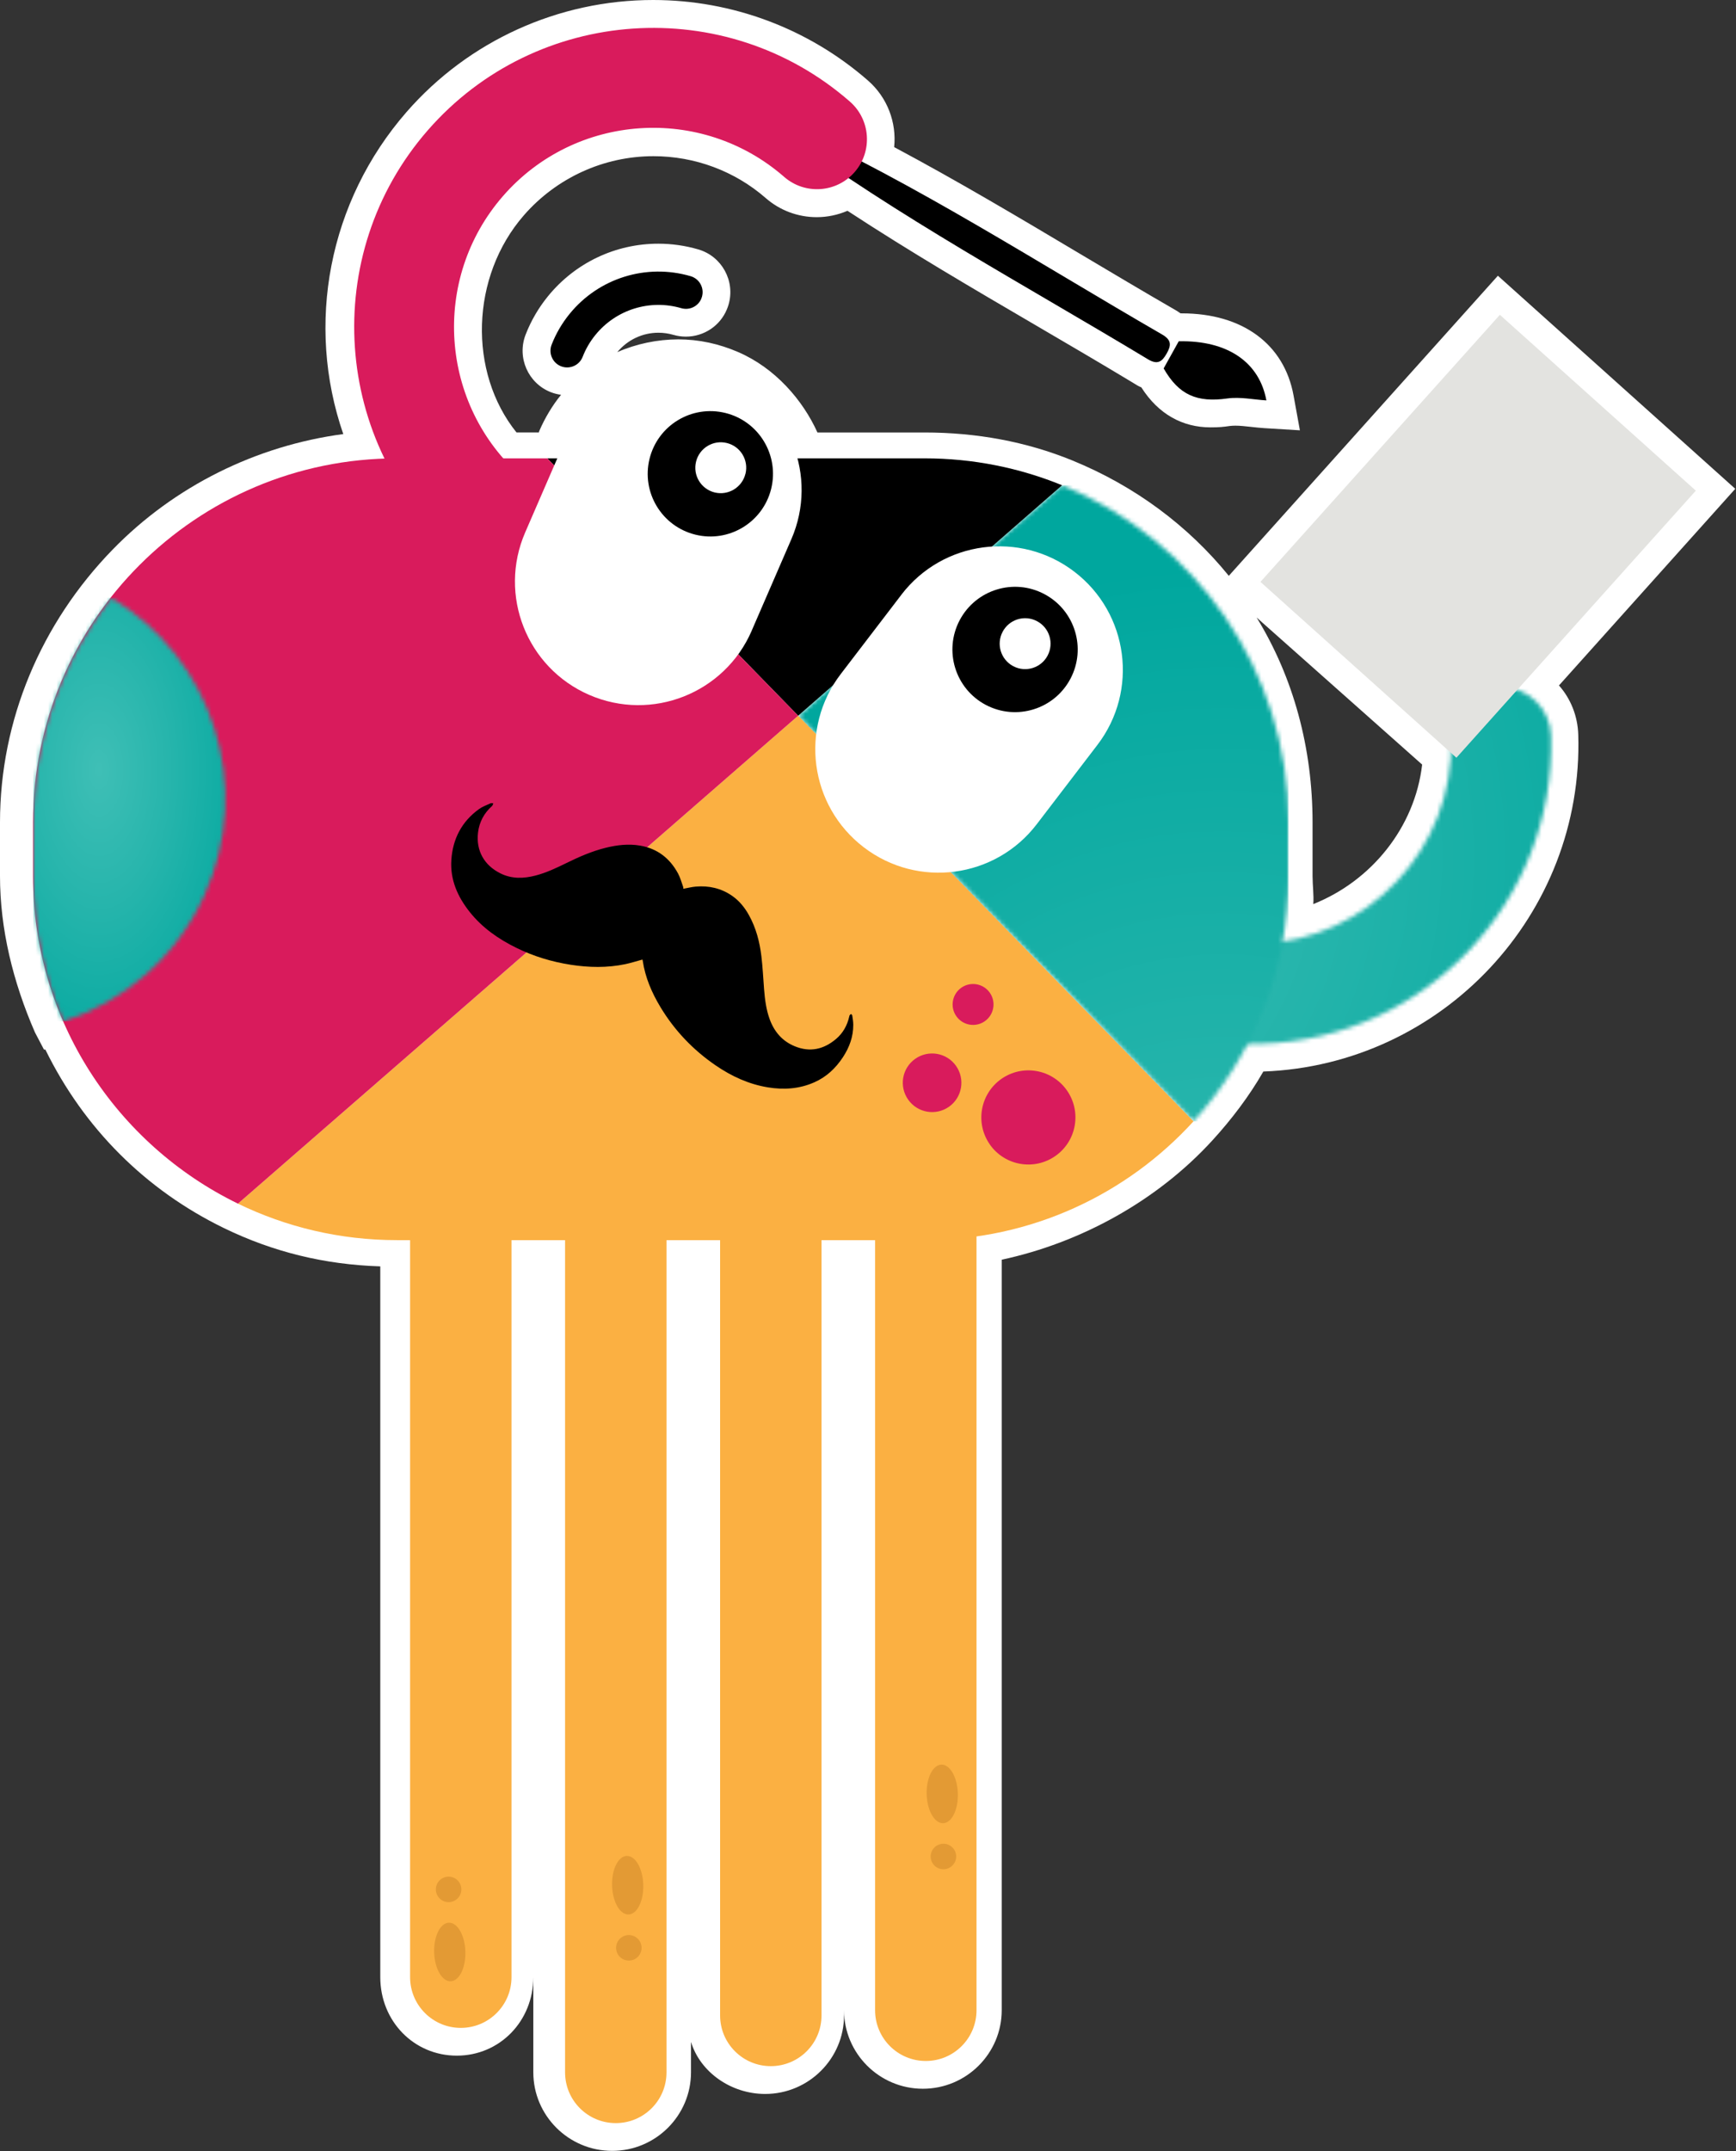
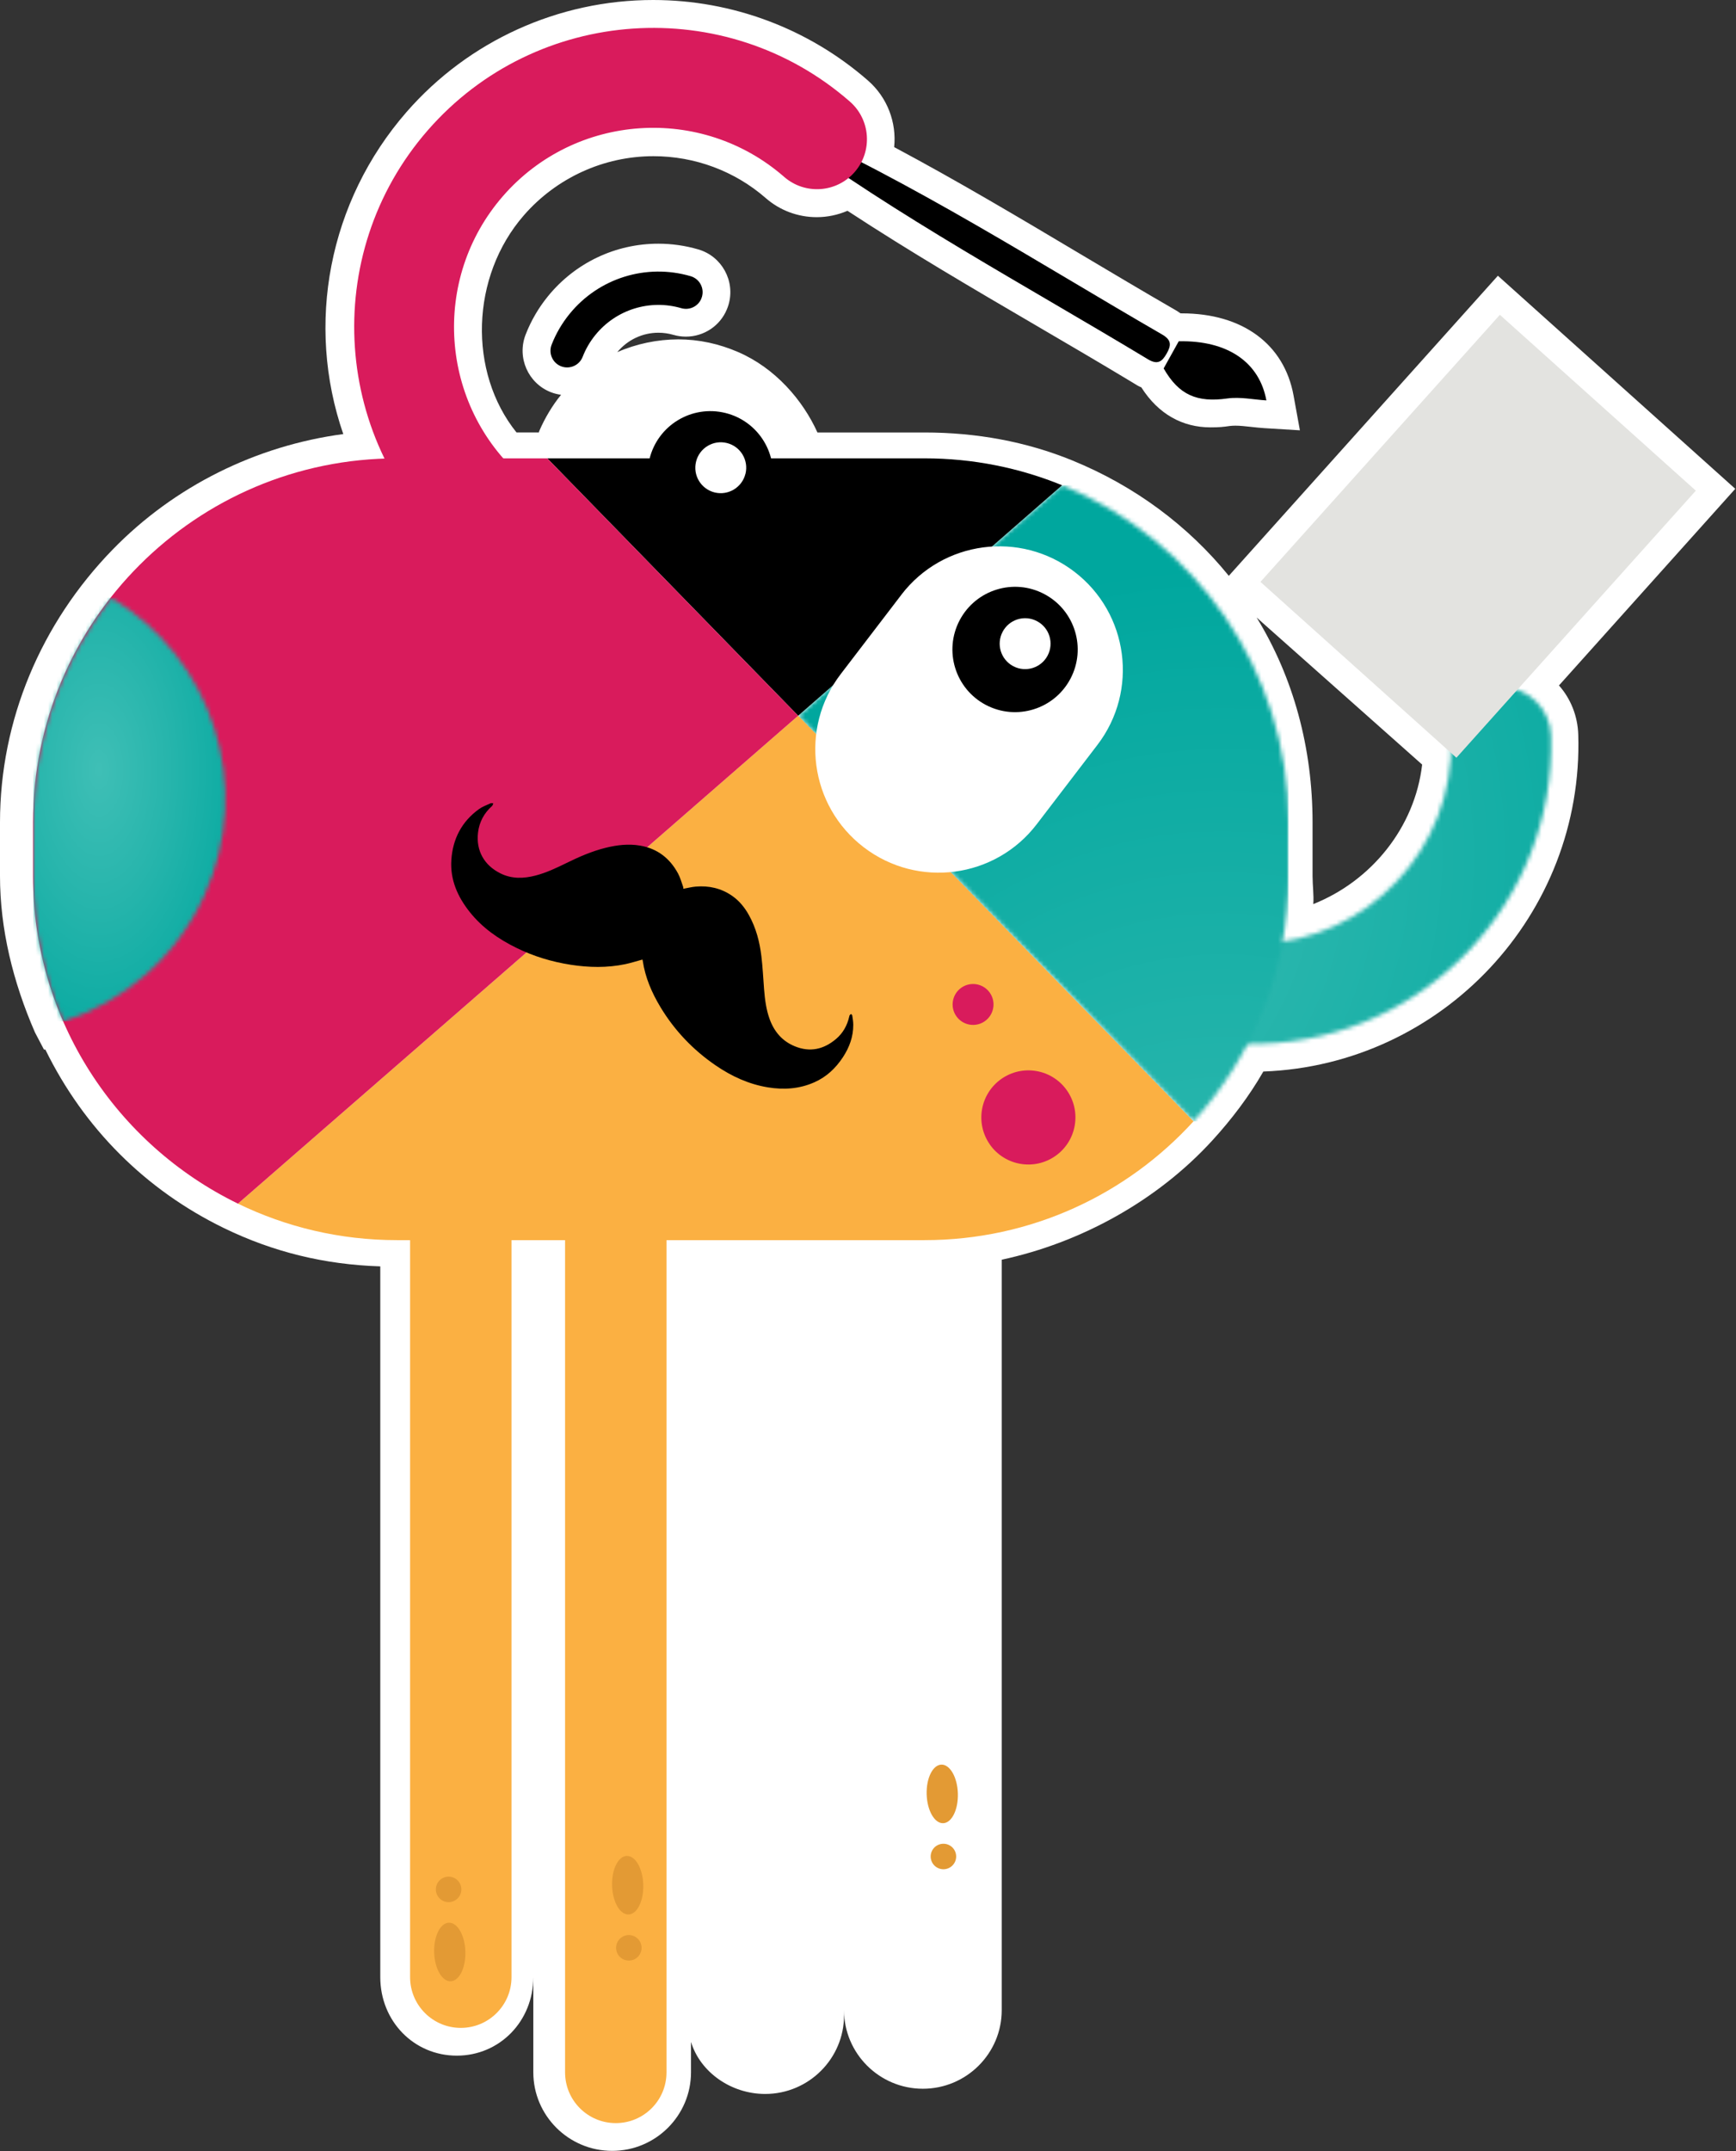
<svg xmlns="http://www.w3.org/2000/svg" width="415" height="514" viewBox="0 0 415 514" fill="none">
  <rect x="0" y="0" width="415" height="514" fill="#333333" stroke="none" />
  <path d="M339.972 182.673C338.226 197.743 327.795 210.511 313.953 216.008C314.105 213.797 313.774 211.558 313.774 209.302V196.516C313.774 178.779 309.243 161.937 300.406 147.548L339.972 182.682V182.673ZM372.689 163.763L414.825 116.792L358.076 65.881L293.753 137.583C284.047 125.629 271.315 116.13 256.344 110.014C245.287 105.501 233.405 103.335 221.004 103.335H195.415C191.905 95.572 185.324 87.961 176.486 84.129C171.92 82.15 167.103 81.085 162.152 81.085C157.2 81.085 152.079 82.15 147.566 84.138C150.01 81.201 153.574 79.5 157.379 79.5C158.597 79.5 159.806 79.67 160.988 80.01C161.955 80.288 162.957 80.431 163.96 80.431C168.285 80.431 172.144 77.844 173.764 73.913C173.917 73.546 174.06 73.161 174.167 72.776C175.806 67.153 172.565 61.234 166.942 59.596C163.826 58.683 160.603 58.226 157.379 58.226C147.118 58.226 137.502 62.801 131.011 70.761C128.745 73.537 126.937 76.635 125.647 79.966C123.534 85.427 126.247 91.596 131.709 93.718C132.497 94.023 133.303 94.22 134.126 94.327C132.04 96.879 130.258 99.87 128.906 102.994L128.817 103.326H123.472C111.885 88.91 112.467 66.069 125.253 51.421C133.043 42.494 144.325 37.319 156.215 37.319C166.1 37.319 175.636 40.856 183.067 47.338C186.443 50.284 190.759 51.887 195.235 51.887C197.778 51.887 200.285 51.358 202.595 50.365C217.378 60.053 232.752 69.042 247.659 77.754C255.315 82.231 263.23 86.86 270.93 91.507C271.664 91.954 272.121 92.277 272.837 92.546C276.92 98.974 282.704 102.108 289.357 102.108C291.577 102.108 292.437 102.001 294.013 101.777C294.362 101.732 294.89 101.705 295.347 101.705C296.439 101.705 297.746 101.848 299.054 101.992C300.074 102.108 301.167 102.224 302.25 102.296L310.747 102.815L309.225 94.462C306.978 82.195 297.003 74.871 282.525 74.871C282.418 74.871 282.31 74.871 282.203 74.871C281.836 74.602 281.469 74.352 281.075 74.128C273.374 69.687 265.594 65.049 258.055 60.572C243.684 52.021 228.866 43.202 213.752 35.152C214.361 29.27 212.14 23.297 207.493 19.241C193.275 6.832 175.036 0 156.144 0C133.518 0 112.038 9.751 97.21 26.736C78.542 48.126 72.999 77.468 82.061 103.711C61.288 106.486 41.706 116.112 26.897 131.342C9.813 148.909 0 172.054 0 196.507V209.293C0 221.918 3.08 234.569 8.363 246.683L10.512 250.775H10.843C20.083 269.623 34.839 284.325 53.507 293.413C65.29 299.143 77.602 302.152 90.907 302.573V472.38C90.907 482.909 98.938 491.155 109.199 491.155C119.46 491.155 127.492 482.909 127.492 472.38V495.131C127.492 505.481 135.944 513.907 146.339 513.907C156.735 513.907 165.187 505.481 165.187 495.131V487.878C167.407 495.122 174.767 500.306 182.924 500.306C193.31 500.306 201.772 491.881 201.772 481.53V480.286C201.772 490.636 210.224 499.062 220.619 499.062C231.014 499.062 239.467 490.645 239.467 480.286V300.979C258.314 296.941 276.643 286.93 289.894 272.399C294.389 267.474 298.588 261.976 302.008 256.022C344.816 254.428 378.598 218.435 377.291 175.537C377.157 171.114 375.509 166.96 372.662 163.754" fill="white" />
  <path d="M158.982 474.859C159.098 478.727 157.523 481.906 155.463 481.969C153.404 482.031 151.64 478.942 151.524 475.083C151.407 471.215 152.983 468.028 155.042 467.974C157.102 467.911 158.866 471 158.982 474.859Z" fill="#E39A34" />
  <path d="M157.826 458.949C158.417 460.524 157.62 462.279 156.045 462.87C154.469 463.461 152.714 462.664 152.123 461.089C151.532 459.513 152.329 457.758 153.905 457.167C155.48 456.576 157.235 457.373 157.826 458.949Z" fill="#E39A34" />
-   <path d="M184.92 28.562C185.967 28.965 187.042 29.314 188.054 29.78C219.293 44.124 248.115 62.774 277.797 79.912C280.16 81.273 279.972 82.58 278.889 84.487C277.796 86.412 276.731 87.236 274.385 85.821C245.053 68.12 214.798 51.904 187.122 31.544C186.2 30.863 185.305 30.156 184.4 29.466C184.571 29.171 184.75 28.867 184.92 28.571" fill="black" />
+   <path d="M184.92 28.562C219.293 44.124 248.115 62.774 277.797 79.912C280.16 81.273 279.972 82.58 278.889 84.487C277.796 86.412 276.731 87.236 274.385 85.821C245.053 68.12 214.798 51.904 187.122 31.544C186.2 30.863 185.305 30.156 184.4 29.466C184.571 29.171 184.75 28.867 184.92 28.571" fill="black" />
  <path d="M278.174 88.033C279.481 85.687 280.6 83.672 281.782 81.541C293.529 81.291 301.068 86.591 302.734 95.67C299.743 95.491 296.493 94.775 293.404 95.205C286.152 96.225 281.818 94.39 278.183 88.033" fill="black" />
  <path d="M122.28 472.397C122.28 479.095 116.854 484.521 110.156 484.521C103.459 484.521 98.033 479.095 98.033 472.397V271.852C98.033 265.155 103.459 259.729 110.156 259.729C116.854 259.729 122.28 265.155 122.28 271.852V472.397Z" fill="#FBB042" />
  <path d="M159.331 495.149C159.331 501.846 153.905 507.272 147.207 507.272C140.51 507.272 135.084 501.846 135.084 495.149V294.604C135.084 287.906 140.51 282.48 147.207 282.48C153.905 282.48 159.331 287.906 159.331 294.604V495.149Z" fill="#FBB042" />
-   <path d="M196.389 481.539C196.389 488.236 190.963 493.662 184.266 493.662C177.569 493.662 172.143 488.236 172.143 481.539V280.994C172.143 274.297 177.569 268.871 184.266 268.871C190.963 268.871 196.389 274.297 196.389 280.994V481.539Z" fill="#FBB042" />
-   <path d="M233.44 480.303C233.44 487.001 228.014 492.427 221.317 492.427C214.619 492.427 209.193 487.001 209.193 480.303V279.749C209.193 273.052 214.619 267.626 221.317 267.626C228.014 267.626 233.44 273.052 233.44 279.749V480.303Z" fill="#FBB042" />
  <path d="M111.25 466.273C111.366 470.141 109.79 473.32 107.731 473.382C105.671 473.445 103.908 470.356 103.791 466.497C103.675 462.629 105.251 459.45 107.31 459.388C109.369 459.325 111.133 462.414 111.25 466.273Z" fill="#E39A34" />
  <path d="M110.094 450.362C110.685 451.938 109.888 453.693 108.312 454.284C106.736 454.875 104.981 454.078 104.39 452.502C103.799 450.926 104.596 449.171 106.172 448.58C107.748 447.989 109.503 448.786 110.094 450.362Z" fill="#E39A34" />
  <path d="M146.321 450.541C146.204 446.673 147.78 443.495 149.839 443.432C151.899 443.369 153.663 446.449 153.779 450.317C153.895 454.185 152.319 457.364 150.26 457.427C148.201 457.489 146.437 454.409 146.321 450.541Z" fill="#E39A34" />
  <path d="M147.476 466.461C146.885 464.885 147.682 463.13 149.258 462.539C150.834 461.948 152.589 462.745 153.18 464.321C153.771 465.897 152.974 467.652 151.398 468.243C149.822 468.833 148.067 468.037 147.476 466.461Z" fill="#E39A34" />
  <path d="M221.524 428.73C221.407 424.862 222.983 421.683 225.042 421.621C227.102 421.558 228.866 424.647 228.982 428.506C229.098 432.374 227.523 435.562 225.463 435.615C223.404 435.678 221.64 432.589 221.524 428.721" fill="#E39A34" />
  <path d="M222.677 444.641C222.087 443.065 222.883 441.31 224.459 440.719C226.035 440.128 227.79 440.925 228.381 442.501C228.972 444.077 228.175 445.832 226.599 446.423C225.023 447.014 223.268 446.217 222.677 444.641Z" fill="#E39A34" />
  <path d="M109.128 132.013C79.42 106.083 76.349 60.822 102.27 31.123C128.191 1.414 173.46 -1.657 203.16 24.264C208.129 28.598 208.64 36.146 204.306 41.115C199.972 46.084 192.424 46.595 187.455 42.261C167.667 24.998 137.52 27.04 120.258 46.828C102.995 66.615 105.036 96.753 124.824 114.025C129.793 118.359 130.304 125.907 125.97 130.876C121.636 135.845 114.088 136.356 109.119 132.022" fill="#D91B5C" />
  <mask id="mask0_724_819" style="mask-type:luminance" maskUnits="userSpaceOnUse" x="227" y="164" width="144" height="86">
    <path d="M358.462 164.175C351.872 164.381 346.688 169.888 346.885 176.478C347.682 202.721 326.981 224.729 300.737 225.526C274.485 226.323 252.486 205.622 251.689 179.37C251.492 172.78 245.985 167.596 239.387 167.793C232.797 167.99 227.612 173.505 227.818 180.095C229.018 219.509 262.057 250.597 301.472 249.397C340.886 248.197 371.973 215.158 370.773 175.744C370.576 169.279 365.267 164.167 358.838 164.167C358.713 164.167 358.596 164.167 358.471 164.167" fill="white" />
  </mask>
  <g mask="url(#mask0_724_819)">
    <path d="M371.965 164.175H227.613V250.605H371.965V164.175Z" fill="url(#paint0_radial_724_819)" />
  </g>
  <mask id="mask1_724_819" style="mask-type:luminance" maskUnits="userSpaceOnUse" x="190" y="115" width="119" height="153">
    <path d="M190.795 171.007L285.31 267.931C299.421 252.467 308.026 231.892 308.026 209.311V196.516C308.026 160.092 285.65 128.906 253.892 115.941C234.587 132.819 213.045 151.613 190.795 171.007Z" fill="white" />
  </mask>
  <g mask="url(#mask1_724_819)">
    <path d="M308.026 115.941H190.795V267.931H308.026V115.941Z" fill="url(#paint1_radial_724_819)" />
  </g>
  <path d="M56.883 287.584C68.37 293.171 81.264 296.305 94.891 296.305H221.022C246.486 296.305 269.399 285.363 285.31 267.921L190.794 170.998C144.602 211.271 95.375 254.106 56.883 287.575" fill="#FBB042" />
  <path d="M253.893 115.941C243.748 111.796 232.655 109.513 221.024 109.513H130.824L190.796 171.007C213.037 151.613 234.589 132.819 253.893 115.941Z" fill="black" />
  <path d="M190.795 171.007L130.823 109.513H94.892C46.837 109.513 7.889 148.461 7.889 196.516V209.302C7.889 243.729 27.882 273.473 56.883 287.584C95.375 254.106 144.603 211.28 190.795 171.007Z" fill="#D91B5C" />
  <path d="M358.554 75.216L301.316 139.031L348.161 181.047L405.398 117.233L358.554 75.216Z" fill="#E3E3E0" />
  <path d="M215.465 142.113C225.368 129.166 243.893 126.704 256.84 136.606C269.787 146.509 272.25 165.034 262.347 177.973L247.842 196.928C237.939 209.875 219.414 212.337 206.476 202.434C193.529 192.531 191.066 174.006 200.969 161.068L215.474 142.113H215.465Z" fill="white" />
  <path d="M229.415 148.184C233.283 140.877 242.335 138.075 249.65 141.943C256.965 145.811 259.759 154.863 255.891 162.178C252.023 169.484 242.971 172.278 235.655 168.419C228.34 164.551 225.556 155.499 229.415 148.184Z" fill="black" />
  <path d="M239.684 150.951C241.251 147.978 244.931 146.841 247.904 148.417C250.876 149.984 252.005 153.664 250.438 156.636C248.871 159.609 245.182 160.737 242.218 159.17C239.246 157.603 238.117 153.914 239.684 150.951Z" fill="white" />
-   <path d="M179.695 150.709C173.204 165.661 155.825 172.52 140.872 166.037C125.919 159.555 119.061 142.176 125.543 127.223L135.043 105.322C141.526 90.37 158.914 83.511 173.857 89.994C188.81 96.476 195.669 113.855 189.186 128.808L179.686 150.709H179.695Z" fill="white" />
  <path d="M184.351 116.801C182.363 124.823 174.251 129.73 166.22 127.742C158.188 125.755 153.291 117.643 155.278 109.611C157.266 101.58 165.378 96.691 173.41 98.67C181.441 100.657 186.33 108.769 184.351 116.801Z" fill="black" />
  <path d="M178.2 113.211C177.394 116.47 174.099 118.457 170.84 117.661C167.581 116.855 165.584 113.56 166.399 110.292C167.205 107.032 170.5 105.045 173.768 105.851C177.027 106.656 179.015 109.951 178.209 113.219" fill="white" />
  <path d="M153.567 229.269C152.18 229.645 150.854 230.074 149.502 230.361C145.151 231.274 140.764 231.185 136.394 230.504C131.891 229.797 127.575 228.499 123.474 226.484C119.158 224.371 115.29 221.676 112.273 217.879C109.399 214.262 107.59 210.206 107.895 205.496C108.217 200.464 110.366 196.301 114.511 193.31C115.335 192.72 116.338 192.361 117.278 191.932C117.457 191.851 117.717 191.932 117.932 191.941C117.833 192.146 117.788 192.424 117.636 192.567C115.729 194.269 114.583 196.373 114.279 198.898C113.759 203.249 115.747 206.75 119.633 208.675C122.355 210.027 125.166 209.938 128.023 209.194C130.601 208.523 132.992 207.386 135.374 206.222C138.409 204.726 141.498 203.374 144.802 202.56C147.515 201.888 150.246 201.566 153.021 202.04C157.158 202.748 160.139 205.076 162.1 208.72C162.638 209.723 162.933 210.86 163.327 211.943C163.372 212.077 163.345 212.248 163.345 212.355C164.419 212.167 165.359 211.916 166.318 211.836C169.46 211.567 172.397 212.221 175.012 214.038C176.74 215.238 178.038 216.841 179.05 218.676C180.742 221.73 181.601 225.033 182.013 228.463C182.327 231.086 182.452 233.736 182.658 236.378C182.855 238.822 183.159 241.24 184.01 243.559C185.111 246.54 187.027 248.77 190 249.987C193.644 251.483 196.921 250.722 199.849 248.25C201.506 246.854 202.526 245.027 203.01 242.914L203.081 242.619C203.18 242.484 203.314 242.377 203.44 242.26C203.538 242.386 203.717 242.493 203.735 242.619C203.842 243.362 203.977 244.096 203.977 244.839C203.995 247.677 203.055 250.238 201.515 252.584C199.795 255.207 197.593 257.294 194.692 258.583C191.119 260.177 187.386 260.427 183.571 259.801C178.978 259.049 174.85 257.141 171.054 254.536C165.7 250.865 161.286 246.254 157.919 240.685C155.833 237.228 154.239 233.575 153.648 229.546L153.585 229.269H153.567Z" fill="black" />
  <path d="M167.669 71.325C166.908 73.188 164.848 74.208 162.87 73.635C155.358 71.442 147.299 73.94 142.348 80.01C141.05 81.604 140.02 83.368 139.286 85.257C138.498 87.29 136.188 88.319 134.137 87.522C132.087 86.725 131.075 84.415 131.863 82.374C132.902 79.697 134.352 77.217 136.179 74.978C143.154 66.427 154.507 62.9 165.099 65.989C167.212 66.606 168.421 68.818 167.803 70.922C167.767 71.066 167.714 71.191 167.66 71.325" fill="black" />
  <mask id="mask2_724_819" style="mask-type:luminance" maskUnits="userSpaceOnUse" x="7" y="142" width="47" height="103">
    <path d="M7.951 196.632V209.427C7.951 221.73 10.503 233.441 15.114 244.042C29.565 239.377 42.065 228.875 48.843 213.967C60.742 187.768 50.75 157.2 26.584 142.83C14.917 157.639 7.951 176.325 7.951 196.632Z" fill="white" />
  </mask>
  <g mask="url(#mask2_724_819)">
    <path d="M60.742 142.821H7.951V244.033H60.742V142.821Z" fill="url(#paint2_radial_724_819)" />
  </g>
  <path d="M236.656 273.482C233.065 268.405 234.283 261.385 239.351 257.804C244.427 254.222 251.447 255.422 255.029 260.499C258.61 265.576 257.401 272.595 252.324 276.177C247.248 279.758 240.228 278.549 236.647 273.482" fill="#D91B5C" />
  <path d="M228.624 242.815C227.066 240.613 227.594 237.56 229.797 236.002C231.999 234.444 235.053 234.972 236.611 237.175C238.169 239.377 237.64 242.43 235.438 243.988C233.235 245.546 230.182 245.018 228.624 242.815Z" fill="#D91B5C" />
-   <path d="M217.1 262.737C214.871 259.577 215.623 255.216 218.784 252.987C221.944 250.757 226.314 251.509 228.543 254.67C230.773 257.831 230.021 262.2 226.869 264.43C223.708 266.659 219.339 265.907 217.109 262.746" fill="#D91B5C" />
  <defs>
    <radialGradient id="paint0_radial_724_819" cx="0" cy="0" r="1" gradientUnits="userSpaceOnUse" gradientTransform="translate(235.027 204.651) scale(180.695 180.695)">
      <stop stop-color="#3FBFB6" />
      <stop offset="0.42" stop-color="#27B5AC" />
      <stop offset="1" stop-color="#00A79E" />
    </radialGradient>
    <radialGradient id="paint1_radial_724_819" cx="0" cy="0" r="1" gradientUnits="userSpaceOnUse" gradientTransform="translate(292.124 369.723) scale(180.695 234.274)">
      <stop stop-color="#3FBFB6" />
      <stop offset="0.42" stop-color="#27B5AC" />
      <stop offset="1" stop-color="#00A79E" />
    </radialGradient>
    <radialGradient id="paint2_radial_724_819" cx="0" cy="0" r="1" gradientUnits="userSpaceOnUse" gradientTransform="translate(23.669 183.951) scale(39.298 75.354)">
      <stop stop-color="#3FBFB6" />
      <stop offset="0.42" stop-color="#27B5AC" />
      <stop offset="1" stop-color="#00A79E" />
    </radialGradient>
  </defs>
</svg>